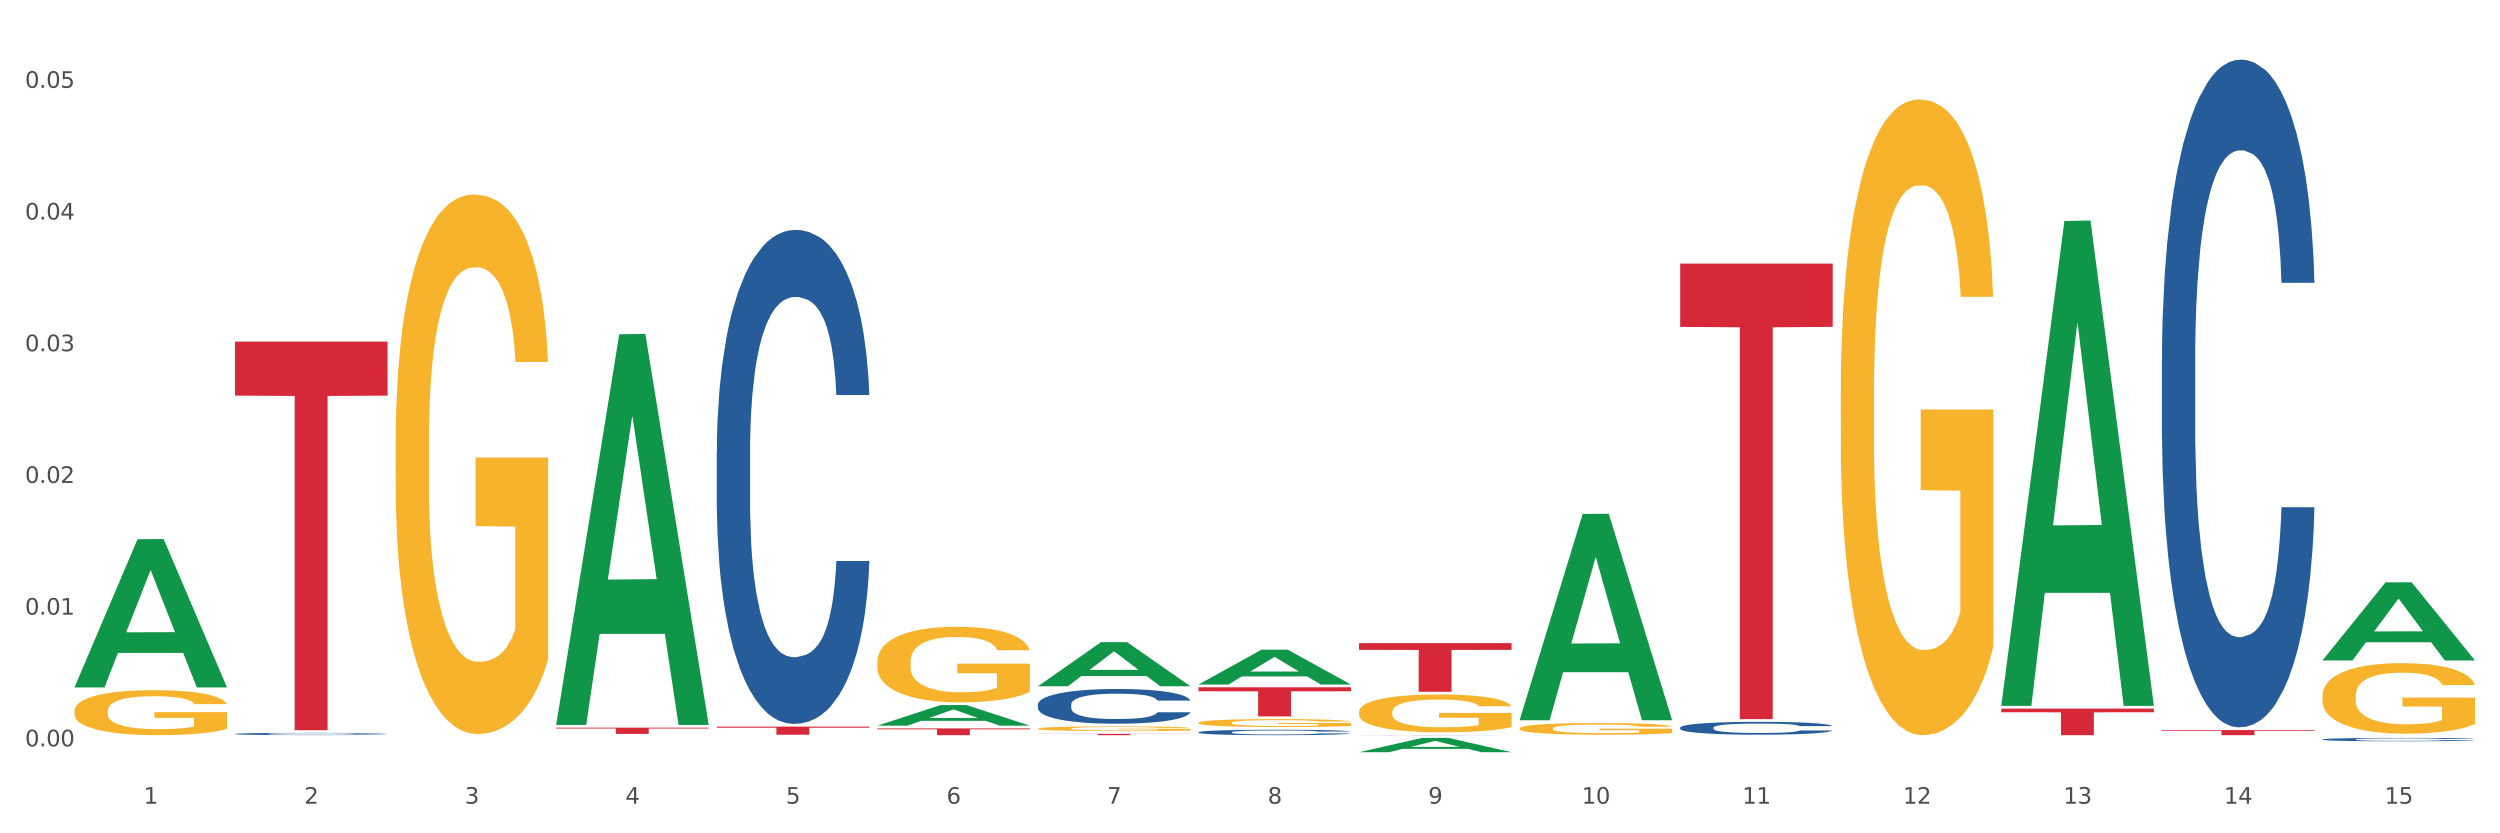
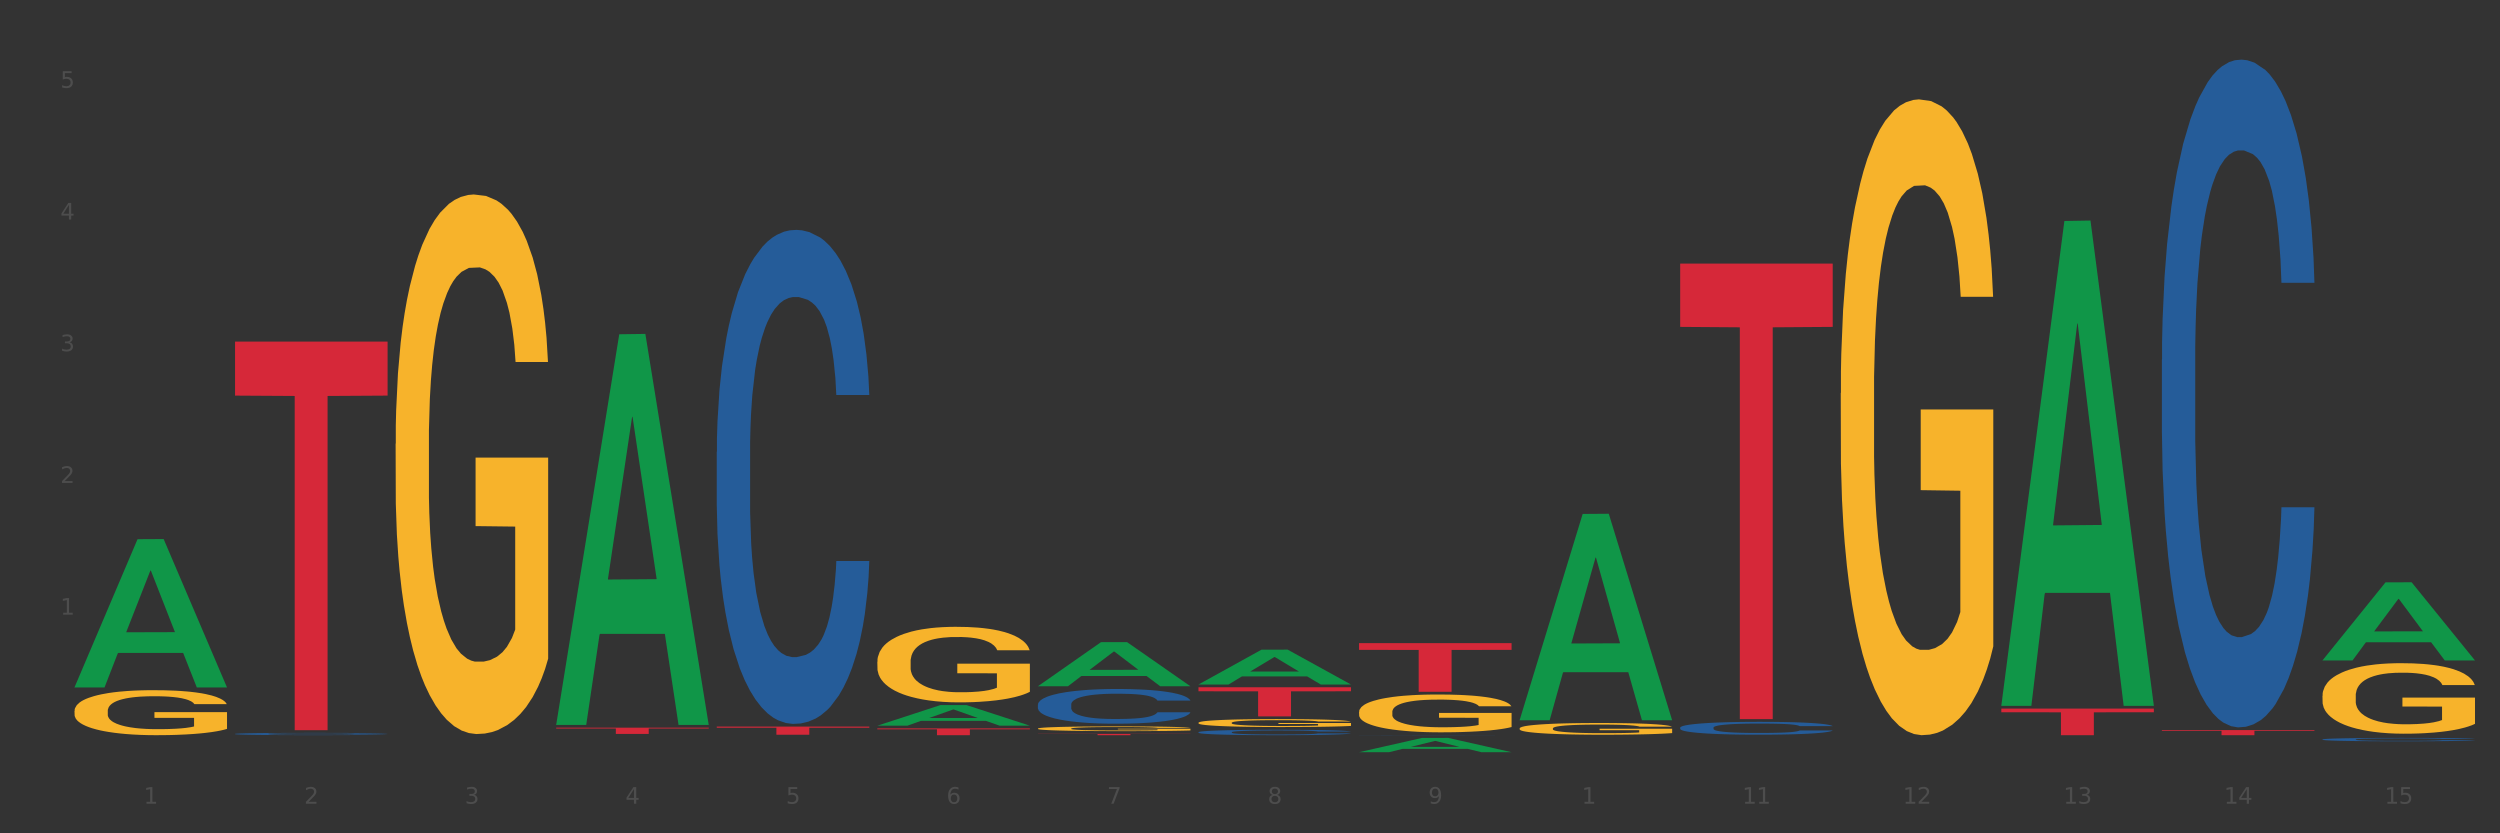
<svg xmlns="http://www.w3.org/2000/svg" xmlns:xlink="http://www.w3.org/1999/xlink" width="1080pt" height="360pt" viewBox="0 0 1080 360" version="1.1">
  <rect x="0" y="0" width="1080" height="360" fill="#333333" stroke="none" />
  <defs>
    <style type="text/css">*{stroke-linejoin: round; stroke-linecap: butt}</style>
  </defs>
  <g id="figure_1">
    <g id="patch_1">
-       <path d="M 0 360  L 1080 360  L 1080 0  L 0 0  z " style="fill: #ffffff; stroke: #ffffff; stroke-linejoin: miter" />
-     </g>
+       </g>
    <g id="axes_1">
      <g id="matplotlib.axis_1">
        <g id="xtick_1">
          <g id="text_1">
            <g style="fill: #4d4d4d" transform="translate(62.07 347.204) scale(0.096 -0.096)">
              <defs>
                <path id="DejaVuSans-31" d="M 794 531  L 1825 531  L 1825 4091  L 703 3866  L 703 4441  L 1819 4666  L 2450 4666  L 2450 531  L 3481 531  L 3481 0  L 794 0  L 794 531  z " transform="scale(0.016)" />
              </defs>
              <use xlink:href="#DejaVuSans-31" />
            </g>
          </g>
        </g>
        <g id="xtick_2">
          <g id="text_2">
            <g style="fill: #4d4d4d" transform="translate(131.436 347.204) scale(0.096 -0.096)">
              <defs>
                <path id="DejaVuSans-32" d="M 1228 531  L 3431 531  L 3431 0  L 469 0  L 469 531  Q 828 903 1448 1529  Q 2069 2156 2228 2338  Q 2531 2678 2651 2914  Q 2772 3150 2772 3378  Q 2772 3750 2511 3984  Q 2250 4219 1831 4219  Q 1534 4219 1204 4116  Q 875 4013 500 3803  L 500 4441  Q 881 4594 1212 4672  Q 1544 4750 1819 4750  Q 2544 4750 2975 4387  Q 3406 4025 3406 3419  Q 3406 3131 3298 2873  Q 3191 2616 2906 2266  Q 2828 2175 2409 1742  Q 1991 1309 1228 531  z " transform="scale(0.016)" />
              </defs>
              <use xlink:href="#DejaVuSans-32" />
            </g>
          </g>
        </g>
        <g id="xtick_3">
          <g id="text_3">
            <g style="fill: #4d4d4d" transform="translate(200.802 347.204) scale(0.096 -0.096)">
              <defs>
                <path id="DejaVuSans-33" d="M 2597 2516  Q 3050 2419 3304 2112  Q 3559 1806 3559 1356  Q 3559 666 3084 287  Q 2609 -91 1734 -91  Q 1441 -91 1130 -33  Q 819 25 488 141  L 488 750  Q 750 597 1062 519  Q 1375 441 1716 441  Q 2309 441 2620 675  Q 2931 909 2931 1356  Q 2931 1769 2642 2001  Q 2353 2234 1838 2234  L 1294 2234  L 1294 2753  L 1863 2753  Q 2328 2753 2575 2939  Q 2822 3125 2822 3475  Q 2822 3834 2567 4026  Q 2313 4219 1838 4219  Q 1578 4219 1281 4162  Q 984 4106 628 3988  L 628 4550  Q 988 4650 1302 4700  Q 1616 4750 1894 4750  Q 2613 4750 3031 4423  Q 3450 4097 3450 3541  Q 3450 3153 3228 2886  Q 3006 2619 2597 2516  z " transform="scale(0.016)" />
              </defs>
              <use xlink:href="#DejaVuSans-33" />
            </g>
          </g>
        </g>
        <g id="xtick_4">
          <g id="text_4">
            <g style="fill: #4d4d4d" transform="translate(270.169 347.204) scale(0.096 -0.096)">
              <defs>
                <path id="DejaVuSans-34" d="M 2419 4116  L 825 1625  L 2419 1625  L 2419 4116  z M 2253 4666  L 3047 4666  L 3047 1625  L 3713 1625  L 3713 1100  L 3047 1100  L 3047 0  L 2419 0  L 2419 1100  L 313 1100  L 313 1709  L 2253 4666  z " transform="scale(0.016)" />
              </defs>
              <use xlink:href="#DejaVuSans-34" />
            </g>
          </g>
        </g>
        <g id="xtick_5">
          <g id="text_5">
            <g style="fill: #4d4d4d" transform="translate(339.535 347.204) scale(0.096 -0.096)">
              <defs>
                <path id="DejaVuSans-35" d="M 691 4666  L 3169 4666  L 3169 4134  L 1269 4134  L 1269 2991  Q 1406 3038 1543 3061  Q 1681 3084 1819 3084  Q 2600 3084 3056 2656  Q 3513 2228 3513 1497  Q 3513 744 3044 326  Q 2575 -91 1722 -91  Q 1428 -91 1123 -41  Q 819 9 494 109  L 494 744  Q 775 591 1075 516  Q 1375 441 1709 441  Q 2250 441 2565 725  Q 2881 1009 2881 1497  Q 2881 1984 2565 2268  Q 2250 2553 1709 2553  Q 1456 2553 1204 2497  Q 953 2441 691 2322  L 691 4666  z " transform="scale(0.016)" />
              </defs>
              <use xlink:href="#DejaVuSans-35" />
            </g>
          </g>
        </g>
        <g id="xtick_6">
          <g id="text_6">
            <g style="fill: #4d4d4d" transform="translate(408.901 347.204) scale(0.096 -0.096)">
              <defs>
                <path id="DejaVuSans-36" d="M 2113 2584  Q 1688 2584 1439 2293  Q 1191 2003 1191 1497  Q 1191 994 1439 701  Q 1688 409 2113 409  Q 2538 409 2786 701  Q 3034 994 3034 1497  Q 3034 2003 2786 2293  Q 2538 2584 2113 2584  z M 3366 4563  L 3366 3988  Q 3128 4100 2886 4159  Q 2644 4219 2406 4219  Q 1781 4219 1451 3797  Q 1122 3375 1075 2522  Q 1259 2794 1537 2939  Q 1816 3084 2150 3084  Q 2853 3084 3261 2657  Q 3669 2231 3669 1497  Q 3669 778 3244 343  Q 2819 -91 2113 -91  Q 1303 -91 875 529  Q 447 1150 447 2328  Q 447 3434 972 4092  Q 1497 4750 2381 4750  Q 2619 4750 2861 4703  Q 3103 4656 3366 4563  z " transform="scale(0.016)" />
              </defs>
              <use xlink:href="#DejaVuSans-36" />
            </g>
          </g>
        </g>
        <g id="xtick_7">
          <g id="text_7">
            <g style="fill: #4d4d4d" transform="translate(478.267 347.204) scale(0.096 -0.096)">
              <defs>
                <path id="DejaVuSans-37" d="M 525 4666  L 3525 4666  L 3525 4397  L 1831 0  L 1172 0  L 2766 4134  L 525 4134  L 525 4666  z " transform="scale(0.016)" />
              </defs>
              <use xlink:href="#DejaVuSans-37" />
            </g>
          </g>
        </g>
        <g id="xtick_8">
          <g id="text_8">
            <g style="fill: #4d4d4d" transform="translate(547.634 347.204) scale(0.096 -0.096)">
              <defs>
                <path id="DejaVuSans-38" d="M 2034 2216  Q 1584 2216 1326 1975  Q 1069 1734 1069 1313  Q 1069 891 1326 650  Q 1584 409 2034 409  Q 2484 409 2743 651  Q 3003 894 3003 1313  Q 3003 1734 2745 1975  Q 2488 2216 2034 2216  z M 1403 2484  Q 997 2584 770 2862  Q 544 3141 544 3541  Q 544 4100 942 4425  Q 1341 4750 2034 4750  Q 2731 4750 3128 4425  Q 3525 4100 3525 3541  Q 3525 3141 3298 2862  Q 3072 2584 2669 2484  Q 3125 2378 3379 2068  Q 3634 1759 3634 1313  Q 3634 634 3220 271  Q 2806 -91 2034 -91  Q 1263 -91 848 271  Q 434 634 434 1313  Q 434 1759 690 2068  Q 947 2378 1403 2484  z M 1172 3481  Q 1172 3119 1398 2916  Q 1625 2713 2034 2713  Q 2441 2713 2670 2916  Q 2900 3119 2900 3481  Q 2900 3844 2670 4047  Q 2441 4250 2034 4250  Q 1625 4250 1398 4047  Q 1172 3844 1172 3481  z " transform="scale(0.016)" />
              </defs>
              <use xlink:href="#DejaVuSans-38" />
            </g>
          </g>
        </g>
        <g id="xtick_9">
          <g id="text_9">
            <g style="fill: #4d4d4d" transform="translate(617 347.204) scale(0.096 -0.096)">
              <defs>
                <path id="DejaVuSans-39" d="M 703 97  L 703 672  Q 941 559 1184 500  Q 1428 441 1663 441  Q 2288 441 2617 861  Q 2947 1281 2994 2138  Q 2813 1869 2534 1725  Q 2256 1581 1919 1581  Q 1219 1581 811 2004  Q 403 2428 403 3163  Q 403 3881 828 4315  Q 1253 4750 1959 4750  Q 2769 4750 3195 4129  Q 3622 3509 3622 2328  Q 3622 1225 3098 567  Q 2575 -91 1691 -91  Q 1453 -91 1209 -44  Q 966 3 703 97  z M 1959 2075  Q 2384 2075 2632 2365  Q 2881 2656 2881 3163  Q 2881 3666 2632 3958  Q 2384 4250 1959 4250  Q 1534 4250 1286 3958  Q 1038 3666 1038 3163  Q 1038 2656 1286 2365  Q 1534 2075 1959 2075  z " transform="scale(0.016)" />
              </defs>
              <use xlink:href="#DejaVuSans-39" />
            </g>
          </g>
        </g>
        <g id="xtick_10">
          <g id="text_10">
            <g style="fill: #4d4d4d" transform="translate(683.312 347.204) scale(0.096 -0.096)">
              <defs>
-                 <path id="DejaVuSans-30" d="M 2034 4250  Q 1547 4250 1301 3770  Q 1056 3291 1056 2328  Q 1056 1369 1301 889  Q 1547 409 2034 409  Q 2525 409 2770 889  Q 3016 1369 3016 2328  Q 3016 3291 2770 3770  Q 2525 4250 2034 4250  z M 2034 4750  Q 2819 4750 3233 4129  Q 3647 3509 3647 2328  Q 3647 1150 3233 529  Q 2819 -91 2034 -91  Q 1250 -91 836 529  Q 422 1150 422 2328  Q 422 3509 836 4129  Q 1250 4750 2034 4750  z " transform="scale(0.016)" />
-               </defs>
+                 </defs>
              <use xlink:href="#DejaVuSans-31" />
              <use xlink:href="#DejaVuSans-30" transform="translate(63.623 0)" />
            </g>
          </g>
        </g>
        <g id="xtick_11">
          <g id="text_11">
            <g style="fill: #4d4d4d" transform="translate(752.678 347.204) scale(0.096 -0.096)">
              <use xlink:href="#DejaVuSans-31" />
              <use xlink:href="#DejaVuSans-31" transform="translate(63.623 0)" />
            </g>
          </g>
        </g>
        <g id="xtick_12">
          <g id="text_12">
            <g style="fill: #4d4d4d" transform="translate(822.044 347.204) scale(0.096 -0.096)">
              <use xlink:href="#DejaVuSans-31" />
              <use xlink:href="#DejaVuSans-32" transform="translate(63.623 0)" />
            </g>
          </g>
        </g>
        <g id="xtick_13">
          <g id="text_13">
            <g style="fill: #4d4d4d" transform="translate(891.411 347.204) scale(0.096 -0.096)">
              <use xlink:href="#DejaVuSans-31" />
              <use xlink:href="#DejaVuSans-33" transform="translate(63.623 0)" />
            </g>
          </g>
        </g>
        <g id="xtick_14">
          <g id="text_14">
            <g style="fill: #4d4d4d" transform="translate(960.777 347.204) scale(0.096 -0.096)">
              <use xlink:href="#DejaVuSans-31" />
              <use xlink:href="#DejaVuSans-34" transform="translate(63.623 0)" />
            </g>
          </g>
        </g>
        <g id="xtick_15">
          <g id="text_15">
            <g style="fill: #4d4d4d" transform="translate(1030.143 347.204) scale(0.096 -0.096)">
              <use xlink:href="#DejaVuSans-31" />
              <use xlink:href="#DejaVuSans-35" transform="translate(63.623 0)" />
            </g>
          </g>
        </g>
        <g id="xtick_16" />
        <g id="xtick_17" />
        <g id="xtick_18" />
        <g id="xtick_19" />
        <g id="xtick_20" />
        <g id="xtick_21" />
        <g id="xtick_22" />
        <g id="xtick_23" />
        <g id="xtick_24" />
        <g id="xtick_25" />
        <g id="xtick_26" />
        <g id="xtick_27" />
        <g id="xtick_28" />
        <g id="xtick_29" />
      </g>
      <g id="matplotlib.axis_2">
        <g id="ytick_1">
          <g id="text_16">
            <g style="fill: #4d4d4d" transform="translate(10.8 322.419) scale(0.096 -0.096)">
              <defs>
-                 <path id="DejaVuSans-2e" d="M 684 794  L 1344 794  L 1344 0  L 684 0  L 684 794  z " transform="scale(0.016)" />
-               </defs>
+                 </defs>
              <use xlink:href="#DejaVuSans-30" />
              <use xlink:href="#DejaVuSans-2e" transform="translate(63.623 0)" />
              <use xlink:href="#DejaVuSans-30" transform="translate(95.41 0)" />
              <use xlink:href="#DejaVuSans-30" transform="translate(159.033 0)" />
            </g>
          </g>
        </g>
        <g id="ytick_2">
          <g id="text_17">
            <g style="fill: #4d4d4d" transform="translate(10.8 265.523) scale(0.096 -0.096)">
              <use xlink:href="#DejaVuSans-30" />
              <use xlink:href="#DejaVuSans-2e" transform="translate(63.623 0)" />
              <use xlink:href="#DejaVuSans-30" transform="translate(95.41 0)" />
              <use xlink:href="#DejaVuSans-31" transform="translate(159.033 0)" />
            </g>
          </g>
        </g>
        <g id="ytick_3">
          <g id="text_18">
            <g style="fill: #4d4d4d" transform="translate(10.8 208.627) scale(0.096 -0.096)">
              <use xlink:href="#DejaVuSans-30" />
              <use xlink:href="#DejaVuSans-2e" transform="translate(63.623 0)" />
              <use xlink:href="#DejaVuSans-30" transform="translate(95.41 0)" />
              <use xlink:href="#DejaVuSans-32" transform="translate(159.033 0)" />
            </g>
          </g>
        </g>
        <g id="ytick_4">
          <g id="text_19">
            <g style="fill: #4d4d4d" transform="translate(10.8 151.731) scale(0.096 -0.096)">
              <use xlink:href="#DejaVuSans-30" />
              <use xlink:href="#DejaVuSans-2e" transform="translate(63.623 0)" />
              <use xlink:href="#DejaVuSans-30" transform="translate(95.41 0)" />
              <use xlink:href="#DejaVuSans-33" transform="translate(159.033 0)" />
            </g>
          </g>
        </g>
        <g id="ytick_5">
          <g id="text_20">
            <g style="fill: #4d4d4d" transform="translate(10.8 94.835) scale(0.096 -0.096)">
              <use xlink:href="#DejaVuSans-30" />
              <use xlink:href="#DejaVuSans-2e" transform="translate(63.623 0)" />
              <use xlink:href="#DejaVuSans-30" transform="translate(95.41 0)" />
              <use xlink:href="#DejaVuSans-34" transform="translate(159.033 0)" />
            </g>
          </g>
        </g>
        <g id="ytick_6">
          <g id="text_21">
            <g style="fill: #4d4d4d" transform="translate(10.8 37.939) scale(0.096 -0.096)">
              <use xlink:href="#DejaVuSans-30" />
              <use xlink:href="#DejaVuSans-2e" transform="translate(63.623 0)" />
              <use xlink:href="#DejaVuSans-30" transform="translate(95.41 0)" />
              <use xlink:href="#DejaVuSans-35" transform="translate(159.033 0)" />
            </g>
          </g>
        </g>
        <g id="ytick_7" />
        <g id="ytick_8" />
        <g id="ytick_9" />
        <g id="ytick_10" />
        <g id="ytick_11" />
      </g>
      <g id="PolyCollection_1">
        <path d="M 32.175 296.867  L 32.243 296.806  L 59.417 232.932  L 70.695 232.872  L 98.073 296.987  L 85.029 296.987  L 79.119 282.057  L 51.061 282.057  L 50.857 282.298  L 45.151 296.987  L 32.175 296.987  L 32.175 296.867  L 54.594 273.147  L 75.586 273.087  L 65.192 246.538  L 65.056 246.417  L 64.92 246.598  L 54.526 273.087  L 54.594 273.147  L 32.175 296.867  z " clip-path="url(#pf90123cea6)" style="fill: #109648" />
        <path d="M 448.372 304.38  L 448.45 304.367  L 448.45 303.983  L 448.684 303.463  L 449.541 302.505  L 450.631 301.779  L 452.501 300.93  L 453.513 300.575  L 454.837 300.178  L 457.564 299.534  L 460.679 298.987  L 462.861 298.685  L 464.496 298.494  L 468.157 298.151  L 470.26 298.001  L 472.441 297.878  L 474.311 297.796  L 477.427 297.7  L 479.919 297.659  L 482.801 297.645  L 485.216 297.659  L 488.41 297.713  L 493.083 297.878  L 494.875 297.974  L 497.289 298.138  L 499.782 298.357  L 501.807 298.576  L 504.144 298.891  L 506.559 299.301  L 508.896 299.822  L 510.531 300.301  L 511.856 300.807  L 513.024 301.423  L 513.881 302.094  L 514.27 302.655  L 500.016 302.655  L 499.626 302.149  L 498.847 301.601  L 498.068 301.232  L 497.212 300.93  L 495.887 300.588  L 494.719 300.369  L 492.772 300.109  L 490.98 299.945  L 489.5 299.849  L 487.709 299.767  L 483.892 299.685  L 481.165 299.685  L 479.452 299.712  L 477.349 299.781  L 475.557 299.876  L 473.454 300.041  L 471.818 300.219  L 470.183 300.451  L 469.248 300.616  L 467.846 300.917  L 466.911 301.163  L 465.665 301.588  L 464.964 301.889  L 463.717 302.669  L 463.172 303.244  L 462.938 303.641  L 462.783 304.079  L 462.783 306.215  L 463.25 307.173  L 463.639 307.584  L 464.263 308.049  L 465.431 308.651  L 467.145 309.24  L 468.936 309.664  L 470.416 309.925  L 471.818 310.116  L 473.22 310.267  L 474.934 310.404  L 476.336 310.486  L 478.439 310.568  L 480.932 310.609  L 482.879 310.609  L 486.852 310.541  L 488.643 310.472  L 490.357 310.376  L 492.226 310.226  L 493.706 310.061  L 494.563 309.938  L 495.965 309.678  L 497.056 309.404  L 497.99 309.089  L 498.614 308.816  L 499.315 308.405  L 499.86 307.94  L 500.016 307.693  L 514.27 307.693  L 513.959 308.186  L 513.413 308.665  L 512.323 309.309  L 511.466 309.678  L 510.142 310.13  L 508.74 310.513  L 506.792 310.938  L 505.001 311.252  L 503.131 311.526  L 501.106 311.773  L 497.445 312.115  L 496.121 312.211  L 493.317 312.375  L 491.136 312.471  L 487.942 312.567  L 484.671 312.621  L 481.243 312.635  L 478.206 312.608  L 474.856 312.526  L 472.753 312.443  L 470.416 312.32  L 467.69 312.129  L 465.119 311.896  L 462.705 311.622  L 460.446 311.307  L 458.343 310.951  L 455.616 310.363  L 453.591 309.788  L 452.111 309.254  L 451.099 308.802  L 450.086 308.227  L 449.541 307.83  L 448.684 306.872  L 448.372 305.982  L 448.372 304.38  z " clip-path="url(#pf90123cea6)" style="fill: #255c99" />
        <path d="M 517.739 316.307  L 517.816 316.305  L 517.816 316.245  L 518.05 316.164  L 518.907 316.014  L 519.997 315.9  L 521.867 315.767  L 522.88 315.712  L 524.204 315.65  L 526.93 315.549  L 530.046 315.463  L 532.227 315.416  L 533.863 315.386  L 537.523 315.332  L 539.627 315.309  L 541.808 315.29  L 543.677 315.277  L 546.793 315.262  L 549.285 315.255  L 552.167 315.253  L 554.582 315.255  L 557.776 315.264  L 562.449 315.29  L 564.241 315.305  L 566.656 315.33  L 569.148 315.365  L 571.173 315.399  L 573.51 315.448  L 575.925 315.512  L 578.262 315.594  L 579.898 315.669  L 581.222 315.748  L 582.39 315.845  L 583.247 315.95  L 583.636 316.037  L 569.382 316.037  L 568.992 315.958  L 568.214 315.872  L 567.435 315.815  L 566.578 315.767  L 565.254 315.714  L 564.085 315.68  L 562.138 315.639  L 560.346 315.613  L 558.866 315.598  L 557.075 315.585  L 553.258 315.572  L 550.532 315.572  L 548.818 315.577  L 546.715 315.587  L 544.923 315.602  L 542.82 315.628  L 541.184 315.656  L 539.549 315.692  L 538.614 315.718  L 537.212 315.765  L 536.277 315.804  L 535.031 315.87  L 534.33 315.917  L 533.084 316.04  L 532.538 316.13  L 532.305 316.192  L 532.149 316.26  L 532.149 316.594  L 532.616 316.744  L 533.006 316.809  L 533.629 316.882  L 534.797 316.976  L 536.511 317.068  L 538.302 317.134  L 539.782 317.175  L 541.184 317.205  L 542.587 317.229  L 544.3 317.25  L 545.702 317.263  L 547.805 317.276  L 550.298 317.282  L 552.245 317.282  L 556.218 317.272  L 558.009 317.261  L 559.723 317.246  L 561.593 317.222  L 563.073 317.197  L 563.929 317.177  L 565.331 317.137  L 566.422 317.094  L 567.357 317.044  L 567.98 317.002  L 568.681 316.937  L 569.226 316.864  L 569.382 316.826  L 583.636 316.826  L 583.325 316.903  L 582.78 316.978  L 581.689 317.079  L 580.832 317.137  L 579.508 317.207  L 578.106 317.267  L 576.159 317.334  L 574.367 317.383  L 572.498 317.426  L 570.472 317.464  L 566.811 317.518  L 565.487 317.533  L 562.683 317.559  L 560.502 317.574  L 557.308 317.589  L 554.037 317.597  L 550.61 317.599  L 547.572 317.595  L 544.222 317.582  L 542.119 317.569  L 539.782 317.55  L 537.056 317.52  L 534.486 317.484  L 532.071 317.441  L 529.812 317.392  L 527.709 317.336  L 524.983 317.244  L 522.957 317.154  L 521.477 317.07  L 520.465 316.999  L 519.452 316.909  L 518.907 316.847  L 518.05 316.697  L 517.739 316.558  L 517.739 316.307  z " clip-path="url(#pf90123cea6)" style="fill: #255c99" />
        <path d="M 587.105 317.563  L 587.183 317.563  L 587.183 317.561  L 587.416 317.559  L 588.273 317.555  L 589.364 317.551  L 591.233 317.548  L 592.246 317.546  L 593.57 317.544  L 596.296 317.542  L 599.412 317.539  L 601.593 317.538  L 603.229 317.537  L 606.89 317.535  L 608.993 317.535  L 611.174 317.534  L 613.043 317.534  L 616.159 317.533  L 618.652 317.533  L 621.534 317.533  L 623.948 317.533  L 627.142 317.533  L 631.816 317.534  L 633.607 317.535  L 636.022 317.535  L 638.514 317.536  L 640.54 317.537  L 642.877 317.539  L 645.291 317.541  L 647.628 317.543  L 649.264 317.545  L 650.588 317.547  L 651.756 317.55  L 652.613 317.553  L 653.003 317.555  L 638.748 317.555  L 638.359 317.553  L 637.58 317.551  L 636.801 317.549  L 635.944 317.548  L 634.62 317.546  L 633.451 317.545  L 631.504 317.544  L 629.713 317.543  L 628.233 317.543  L 626.441 317.543  L 622.624 317.542  L 619.898 317.542  L 618.184 317.542  L 616.081 317.543  L 614.29 317.543  L 612.186 317.544  L 610.551 317.545  L 608.915 317.546  L 607.98 317.546  L 606.578 317.548  L 605.643 317.549  L 604.397 317.551  L 603.696 317.552  L 602.45 317.555  L 601.905 317.558  L 601.671 317.56  L 601.515 317.562  L 601.515 317.571  L 601.982 317.575  L 602.372 317.577  L 602.995 317.579  L 604.163 317.582  L 605.877 317.584  L 607.669 317.586  L 609.149 317.588  L 610.551 317.588  L 611.953 317.589  L 613.666 317.59  L 615.069 317.59  L 617.172 317.59  L 619.664 317.591  L 621.612 317.591  L 625.584 317.59  L 627.376 317.59  L 629.089 317.59  L 630.959 317.589  L 632.439 317.588  L 633.296 317.588  L 634.698 317.586  L 635.788 317.585  L 636.723 317.584  L 637.346 317.583  L 638.047 317.581  L 638.592 317.579  L 638.748 317.578  L 653.003 317.578  L 652.691 317.58  L 652.146 317.582  L 651.055 317.585  L 650.199 317.586  L 648.874 317.588  L 647.472 317.59  L 645.525 317.592  L 643.733 317.593  L 641.864 317.595  L 639.839 317.596  L 636.178 317.597  L 634.853 317.598  L 632.049 317.598  L 629.868 317.599  L 626.675 317.599  L 623.403 317.599  L 619.976 317.599  L 616.938 317.599  L 613.589 317.599  L 611.485 317.599  L 609.149 317.598  L 606.422 317.597  L 603.852 317.596  L 601.437 317.595  L 599.178 317.594  L 597.075 317.592  L 594.349 317.589  L 592.324 317.587  L 590.844 317.585  L 589.831 317.583  L 588.818 317.58  L 588.273 317.578  L 587.416 317.574  L 587.105 317.57  L 587.105 317.563  z " clip-path="url(#pf90123cea6)" style="fill: #255c99" />
        <path d="M 725.837 314.327  L 725.915 314.322  L 725.915 314.18  L 726.149 313.987  L 727.006 313.631  L 728.096 313.362  L 729.966 313.048  L 730.978 312.916  L 732.302 312.768  L 735.029 312.53  L 738.144 312.327  L 740.325 312.215  L 741.961 312.144  L 745.622 312.017  L 747.725 311.961  L 749.906 311.915  L 751.776 311.885  L 754.891 311.849  L 757.384 311.834  L 760.266 311.829  L 762.681 311.834  L 765.874 311.854  L 770.548 311.915  L 772.34 311.951  L 774.754 312.012  L 777.247 312.093  L 779.272 312.174  L 781.609 312.291  L 784.024 312.443  L 786.36 312.636  L 787.996 312.814  L 789.32 313.002  L 790.489 313.23  L 791.346 313.479  L 791.735 313.687  L 777.481 313.687  L 777.091 313.499  L 776.312 313.296  L 775.533 313.159  L 774.676 313.048  L 773.352 312.921  L 772.184 312.839  L 770.237 312.743  L 768.445 312.682  L 766.965 312.646  L 765.173 312.616  L 761.357 312.585  L 758.63 312.585  L 756.917 312.596  L 754.814 312.621  L 753.022 312.657  L 750.919 312.717  L 749.283 312.784  L 747.647 312.87  L 746.713 312.931  L 745.311 313.042  L 744.376 313.134  L 743.13 313.291  L 742.429 313.403  L 741.182 313.692  L 740.637 313.906  L 740.403 314.053  L 740.248 314.215  L 740.248 315.007  L 740.715 315.363  L 741.104 315.515  L 741.727 315.688  L 742.896 315.911  L 744.61 316.129  L 746.401 316.287  L 747.881 316.383  L 749.283 316.454  L 750.685 316.51  L 752.399 316.561  L 753.801 316.591  L 755.904 316.622  L 758.397 316.637  L 760.344 316.637  L 764.317 316.612  L 766.108 316.586  L 767.822 316.551  L 769.691 316.495  L 771.171 316.434  L 772.028 316.388  L 773.43 316.292  L 774.521 316.19  L 775.455 316.074  L 776.079 315.972  L 776.78 315.82  L 777.325 315.647  L 777.481 315.556  L 791.735 315.556  L 791.424 315.738  L 790.878 315.916  L 789.788 316.155  L 788.931 316.292  L 787.607 316.459  L 786.205 316.602  L 784.257 316.759  L 782.466 316.876  L 780.596 316.977  L 778.571 317.069  L 774.91 317.196  L 773.586 317.231  L 770.782 317.292  L 768.601 317.328  L 765.407 317.363  L 762.136 317.383  L 758.708 317.389  L 755.67 317.378  L 752.321 317.348  L 750.218 317.317  L 747.881 317.272  L 745.155 317.201  L 742.584 317.114  L 740.17 317.013  L 737.911 316.896  L 735.808 316.764  L 733.081 316.546  L 731.056 316.332  L 729.576 316.134  L 728.563 315.967  L 727.551 315.754  L 727.006 315.606  L 726.149 315.251  L 725.837 314.921  L 725.837 314.327  z " clip-path="url(#pf90123cea6)" style="fill: #255c99" />
        <path d="M 933.936 155.373  L 934.014 155.109  L 934.014 147.733  L 934.247 137.722  L 935.104 119.281  L 936.195 105.319  L 938.064 88.985  L 939.077 82.136  L 940.401 74.496  L 943.127 62.114  L 946.243 51.577  L 948.424 45.781  L 950.06 42.093  L 953.721 35.507  L 955.824 32.609  L 958.005 30.238  L 959.874 28.657  L 962.99 26.813  L 965.483 26.023  L 968.365 25.759  L 970.779 26.023  L 973.973 27.077  L 978.647 30.238  L 980.438 32.082  L 982.853 35.243  L 985.346 39.458  L 987.371 43.674  L 989.708 49.733  L 992.122 57.636  L 994.459 67.647  L 996.095 76.867  L 997.419 86.615  L 998.587 98.469  L 999.444 111.378  L 999.834 122.179  L 985.579 122.179  L 985.19 112.432  L 984.411 101.894  L 983.632 94.781  L 982.775 88.985  L 981.451 82.399  L 980.283 78.184  L 978.335 73.179  L 976.544 70.018  L 975.064 68.174  L 973.272 66.593  L 969.455 65.012  L 966.729 65.012  L 965.015 65.539  L 962.912 66.856  L 961.121 68.7  L 959.018 71.862  L 957.382 75.287  L 955.746 79.765  L 954.811 82.926  L 953.409 88.722  L 952.475 93.464  L 951.228 101.631  L 950.527 107.426  L 949.281 122.443  L 948.736 133.507  L 948.502 141.147  L 948.346 149.577  L 948.346 190.674  L 948.814 209.115  L 949.203 217.018  L 949.826 225.975  L 950.995 237.567  L 952.708 248.895  L 954.5 257.061  L 955.98 262.067  L 957.382 265.755  L 958.784 268.653  L 960.498 271.287  L 961.9 272.868  L 964.003 274.448  L 966.495 275.239  L 968.443 275.239  L 972.415 273.922  L 974.207 272.604  L 975.92 270.76  L 977.79 267.862  L 979.27 264.701  L 980.127 262.33  L 981.529 257.325  L 982.619 252.056  L 983.554 245.997  L 984.177 240.728  L 984.878 232.825  L 985.423 223.868  L 985.579 219.126  L 999.834 219.126  L 999.522 228.61  L 998.977 237.83  L 997.886 250.212  L 997.03 257.325  L 995.705 266.018  L 994.303 273.395  L 992.356 281.561  L 990.564 287.621  L 988.695 292.889  L 986.67 297.631  L 983.009 304.217  L 981.685 306.061  L 978.88 309.223  L 976.699 311.067  L 973.506 312.911  L 970.234 313.965  L 966.807 314.228  L 963.769 313.701  L 960.42 312.121  L 958.317 310.54  L 955.98 308.169  L 953.253 304.481  L 950.683 300.002  L 948.268 294.733  L 946.009 288.674  L 943.906 281.825  L 941.18 270.497  L 939.155 259.432  L 937.675 249.158  L 936.662 240.464  L 935.65 229.4  L 935.104 221.76  L 934.247 203.319  L 933.936 186.195  L 933.936 155.373  z " clip-path="url(#pf90123cea6)" style="fill: #255c99" />
        <path d="M 1003.302 319.427  L 1003.38 319.426  L 1003.38 319.388  L 1003.614 319.338  L 1004.47 319.245  L 1005.561 319.174  L 1007.43 319.091  L 1008.443 319.057  L 1009.767 319.018  L 1012.494 318.955  L 1015.609 318.902  L 1017.79 318.873  L 1019.426 318.854  L 1023.087 318.821  L 1025.19 318.806  L 1027.371 318.794  L 1029.241 318.786  L 1032.356 318.777  L 1034.849 318.773  L 1037.731 318.772  L 1040.146 318.773  L 1043.339 318.778  L 1048.013 318.794  L 1049.805 318.804  L 1052.219 318.82  L 1054.712 318.841  L 1056.737 318.862  L 1059.074 318.893  L 1061.489 318.933  L 1063.825 318.983  L 1065.461 319.03  L 1066.785 319.079  L 1067.954 319.139  L 1068.811 319.205  L 1069.2 319.259  L 1054.945 319.259  L 1054.556 319.21  L 1053.777 319.157  L 1052.998 319.121  L 1052.141 319.091  L 1050.817 319.058  L 1049.649 319.037  L 1047.701 319.011  L 1045.91 318.995  L 1044.43 318.986  L 1042.638 318.978  L 1038.822 318.97  L 1036.095 318.97  L 1034.382 318.973  L 1032.278 318.979  L 1030.487 318.989  L 1028.384 319.005  L 1026.748 319.022  L 1025.112 319.045  L 1024.178 319.061  L 1022.775 319.09  L 1021.841 319.114  L 1020.594 319.155  L 1019.893 319.185  L 1018.647 319.261  L 1018.102 319.317  L 1017.868 319.355  L 1017.712 319.398  L 1017.712 319.606  L 1018.18 319.699  L 1018.569 319.739  L 1019.192 319.784  L 1020.361 319.843  L 1022.074 319.9  L 1023.866 319.941  L 1025.346 319.967  L 1026.748 319.985  L 1028.15 320  L 1029.864 320.013  L 1031.266 320.021  L 1033.369 320.029  L 1035.862 320.033  L 1037.809 320.033  L 1041.781 320.027  L 1043.573 320.02  L 1045.287 320.011  L 1047.156 319.996  L 1048.636 319.98  L 1049.493 319.968  L 1050.895 319.943  L 1051.986 319.916  L 1052.92 319.885  L 1053.543 319.859  L 1054.244 319.819  L 1054.79 319.774  L 1054.945 319.75  L 1069.2 319.75  L 1068.888 319.798  L 1068.343 319.844  L 1067.253 319.907  L 1066.396 319.943  L 1065.072 319.987  L 1063.67 320.024  L 1061.722 320.065  L 1059.931 320.096  L 1058.061 320.123  L 1056.036 320.147  L 1052.375 320.18  L 1051.051 320.189  L 1048.247 320.205  L 1046.066 320.215  L 1042.872 320.224  L 1039.6 320.229  L 1036.173 320.231  L 1033.135 320.228  L 1029.786 320.22  L 1027.683 320.212  L 1025.346 320.2  L 1022.62 320.181  L 1020.049 320.159  L 1017.634 320.132  L 1015.376 320.101  L 1013.272 320.067  L 1010.546 320.009  L 1008.521 319.953  L 1007.041 319.901  L 1006.028 319.857  L 1005.016 319.802  L 1004.47 319.763  L 1003.614 319.67  L 1003.302 319.583  L 1003.302 319.427  z " clip-path="url(#pf90123cea6)" style="fill: #255c99" />
        <path d="M 170.907 191.724  L 170.985 191.512  L 170.985 183.848  L 171.141 177.249  L 171.919 161.284  L 173.086 148.086  L 173.942 141.061  L 174.798 135.313  L 175.809 129.566  L 177.054 123.605  L 179.31 114.877  L 180.71 110.407  L 182.422 105.724  L 185.534 98.912  L 187.79 95.08  L 190.124 91.887  L 193.937 88.055  L 196.426 86.352  L 199.072 85.075  L 202.261 84.224  L 204.673 84.011  L 209.964 84.649  L 214.476 86.565  L 216.655 88.055  L 219.456 90.61  L 220.934 92.313  L 223.346 95.719  L 225.835 100.189  L 227.547 104.021  L 230.114 111.259  L 232.059 118.496  L 233.849 127.437  L 234.783 133.61  L 235.483 139.358  L 236.105 145.957  L 236.728 156.388  L 222.723 156.388  L 222.179 148.937  L 221.323 141.912  L 220.078 135.1  L 218.989 130.843  L 217.122 125.521  L 215.41 122.115  L 213.62 119.561  L 211.442 117.432  L 209.73 116.367  L 207.319 115.516  L 202.573 115.729  L 199.383 117.432  L 197.204 119.561  L 195.804 121.476  L 194.559 123.605  L 193.159 126.585  L 191.525 131.056  L 190.358 135.1  L 189.191 140.209  L 188.257 145.318  L 187.401 151.279  L 186.701 157.665  L 186.157 164.264  L 185.69 172.353  L 185.301 185.764  L 185.301 214.928  L 185.456 221.527  L 185.845 230.254  L 186.312 236.853  L 187.09 244.73  L 187.79 250.052  L 189.113 257.715  L 190.591 264.101  L 191.758 268.146  L 192.925 271.552  L 194.948 276.235  L 197.204 280.067  L 199.149 282.408  L 201.795 284.537  L 203.584 285.388  L 205.14 285.814  L 208.952 285.814  L 211.675 285.176  L 214.71 283.685  L 217.044 281.77  L 218.989 279.428  L 221.167 275.596  L 222.568 271.977  L 222.568 227.487  L 205.451 227.274  L 205.451 197.685  L 236.805 197.685  L 236.805 284.537  L 235.483 289.007  L 234.004 293.052  L 232.448 296.671  L 230.114 301.141  L 227.314 305.398  L 224.824 308.379  L 222.179 310.933  L 219.067 313.275  L 215.021 315.403  L 212.531 316.255  L 209.419 316.894  L 205.763 317.106  L 202.573 316.681  L 199.461 315.616  L 196.193 313.7  L 193.003 310.933  L 190.591 308.166  L 188.179 304.76  L 185.612 300.289  L 183.589 296.032  L 182.033 292.2  L 180.321 287.304  L 178.454 280.918  L 177.054 275.171  L 175.809 269.21  L 174.486 261.547  L 173.553 254.948  L 172.619 246.646  L 172.074 240.472  L 171.452 230.893  L 170.985 217.482  L 170.907 191.724  z " clip-path="url(#pf90123cea6)" style="fill: #f7b32b" />
        <path d="M 379.006 285.865  L 379.084 285.835  L 379.084 284.762  L 379.24 283.838  L 380.018 281.602  L 381.185 279.754  L 382.04 278.77  L 382.896 277.966  L 383.908 277.161  L 385.152 276.326  L 387.409 275.104  L 388.809 274.478  L 390.521 273.822  L 393.633 272.868  L 395.889 272.332  L 398.223 271.884  L 402.035 271.348  L 404.525 271.109  L 407.17 270.931  L 410.36 270.811  L 412.772 270.782  L 418.062 270.871  L 422.575 271.139  L 424.753 271.348  L 427.554 271.706  L 429.032 271.944  L 431.444 272.421  L 433.934 273.047  L 435.646 273.584  L 438.213 274.597  L 440.158 275.611  L 441.948 276.863  L 442.881 277.727  L 443.581 278.532  L 444.204 279.456  L 444.826 280.917  L 430.822 280.917  L 430.277 279.873  L 429.422 278.89  L 428.177 277.936  L 427.087 277.34  L 425.22 276.594  L 423.509 276.117  L 421.719 275.76  L 419.541 275.462  L 417.829 275.313  L 415.417 275.193  L 410.671 275.223  L 407.481 275.462  L 405.303 275.76  L 403.903 276.028  L 402.658 276.326  L 401.257 276.743  L 399.624 277.369  L 398.456 277.936  L 397.289 278.651  L 396.356 279.367  L 395.5 280.201  L 394.8 281.096  L 394.255 282.02  L 393.788 283.152  L 393.399 285.03  L 393.399 289.114  L 393.555 290.038  L 393.944 291.261  L 394.411 292.185  L 395.189 293.288  L 395.889 294.033  L 397.212 295.106  L 398.69 296  L 399.857 296.567  L 401.024 297.044  L 403.047 297.699  L 405.303 298.236  L 407.248 298.564  L 409.893 298.862  L 411.683 298.981  L 413.239 299.041  L 417.051 299.041  L 419.774 298.951  L 422.808 298.743  L 425.142 298.474  L 427.087 298.147  L 429.266 297.61  L 430.666 297.103  L 430.666 290.873  L 413.55 290.843  L 413.55 286.7  L 444.904 286.7  L 444.904 298.862  L 443.581 299.488  L 442.103 300.054  L 440.547 300.561  L 438.213 301.187  L 435.412 301.783  L 432.923 302.201  L 430.277 302.558  L 427.165 302.886  L 423.12 303.184  L 420.63 303.304  L 417.518 303.393  L 413.861 303.423  L 410.671 303.363  L 407.559 303.214  L 404.292 302.946  L 401.102 302.558  L 398.69 302.171  L 396.278 301.694  L 393.711 301.068  L 391.688 300.472  L 390.132 299.935  L 388.42 299.249  L 386.553 298.355  L 385.152 297.55  L 383.908 296.716  L 382.585 295.643  L 381.651 294.718  L 380.718 293.556  L 380.173 292.691  L 379.551 291.35  L 379.084 289.472  L 379.006 285.865  z " clip-path="url(#pf90123cea6)" style="fill: #f7b32b" />
        <path d="M 448.372 314.749  L 448.45 314.747  L 448.45 314.68  L 448.606 314.622  L 449.384 314.483  L 450.551 314.367  L 451.407 314.306  L 452.262 314.256  L 453.274 314.205  L 454.519 314.153  L 456.775 314.077  L 458.175 314.038  L 459.887 313.997  L 462.999 313.937  L 465.255 313.904  L 467.589 313.876  L 471.402 313.843  L 473.891 313.828  L 476.536 313.816  L 479.726 313.809  L 482.138 313.807  L 487.429 313.813  L 491.941 313.829  L 494.12 313.843  L 496.92 313.865  L 498.399 313.88  L 500.811 313.91  L 503.3 313.949  L 505.012 313.982  L 507.579 314.045  L 509.524 314.109  L 511.314 314.187  L 512.247 314.241  L 512.948 314.291  L 513.57 314.349  L 514.192 314.44  L 500.188 314.44  L 499.644 314.375  L 498.788 314.313  L 497.543 314.254  L 496.454 314.217  L 494.586 314.17  L 492.875 314.14  L 491.085 314.118  L 488.907 314.099  L 487.195 314.09  L 484.783 314.083  L 480.038 314.084  L 476.848 314.099  L 474.669 314.118  L 473.269 314.135  L 472.024 314.153  L 470.624 314.179  L 468.99 314.218  L 467.823 314.254  L 466.656 314.299  L 465.722 314.343  L 464.866 314.395  L 464.166 314.451  L 463.621 314.509  L 463.155 314.58  L 462.766 314.697  L 462.766 314.952  L 462.921 315.01  L 463.31 315.086  L 463.777 315.144  L 464.555 315.212  L 465.255 315.259  L 466.578 315.326  L 468.056 315.382  L 469.223 315.417  L 470.39 315.447  L 472.413 315.488  L 474.669 315.521  L 476.614 315.542  L 479.26 315.56  L 481.049 315.568  L 482.605 315.572  L 486.417 315.572  L 489.14 315.566  L 492.175 315.553  L 494.509 315.536  L 496.454 315.516  L 498.632 315.482  L 500.033 315.451  L 500.033 315.062  L 482.916 315.06  L 482.916 314.801  L 514.27 314.801  L 514.27 315.56  L 512.948 315.6  L 511.469 315.635  L 509.913 315.667  L 507.579 315.706  L 504.778 315.743  L 502.289 315.769  L 499.644 315.791  L 496.531 315.812  L 492.486 315.83  L 489.996 315.838  L 486.884 315.843  L 483.227 315.845  L 480.038 315.841  L 476.925 315.832  L 473.658 315.815  L 470.468 315.791  L 468.056 315.767  L 465.644 315.737  L 463.077 315.698  L 461.054 315.661  L 459.498 315.627  L 457.786 315.585  L 455.919 315.529  L 454.519 315.479  L 453.274 315.426  L 451.951 315.359  L 451.018 315.302  L 450.084 315.229  L 449.539 315.175  L 448.917 315.091  L 448.45 314.974  L 448.372 314.749  z " clip-path="url(#pf90123cea6)" style="fill: #f7b32b" />
        <path d="M 517.739 312.236  L 517.816 312.233  L 517.816 312.12  L 517.972 312.023  L 518.75 311.788  L 519.917 311.594  L 520.773 311.49  L 521.629 311.406  L 522.64 311.321  L 523.885 311.234  L 526.141 311.105  L 527.542 311.039  L 529.253 310.97  L 532.365 310.87  L 534.621 310.814  L 536.956 310.767  L 540.768 310.71  L 543.257 310.685  L 545.903 310.667  L 549.093 310.654  L 551.504 310.651  L 556.795 310.66  L 561.307 310.688  L 563.486 310.71  L 566.287 310.748  L 567.765 310.773  L 570.177 310.823  L 572.666 310.889  L 574.378 310.945  L 576.946 311.052  L 578.891 311.158  L 580.68 311.29  L 581.614 311.381  L 582.314 311.465  L 582.936 311.562  L 583.559 311.716  L 569.554 311.716  L 569.01 311.606  L 568.154 311.503  L 566.909 311.403  L 565.82 311.34  L 563.953 311.262  L 562.241 311.212  L 560.452 311.174  L 558.273 311.143  L 556.562 311.127  L 554.15 311.114  L 549.404 311.118  L 546.214 311.143  L 544.035 311.174  L 542.635 311.202  L 541.39 311.234  L 539.99 311.277  L 538.356 311.343  L 537.189 311.403  L 536.022 311.478  L 535.088 311.553  L 534.232 311.641  L 533.532 311.735  L 532.988 311.832  L 532.521 311.951  L 532.132 312.148  L 532.132 312.577  L 532.287 312.674  L 532.676 312.803  L 533.143 312.9  L 533.921 313.016  L 534.621 313.094  L 535.944 313.207  L 537.422 313.301  L 538.589 313.361  L 539.756 313.411  L 541.779 313.48  L 544.035 313.536  L 545.981 313.57  L 548.626 313.602  L 550.415 313.614  L 551.971 313.621  L 555.784 313.621  L 558.507 313.611  L 561.541 313.589  L 563.875 313.561  L 565.82 313.527  L 567.998 313.47  L 569.399 313.417  L 569.399 312.762  L 552.282 312.759  L 552.282 312.324  L 583.636 312.324  L 583.636 313.602  L 582.314 313.668  L 580.836 313.727  L 579.28 313.78  L 576.946 313.846  L 574.145 313.909  L 571.655 313.953  L 569.01 313.99  L 565.898 314.025  L 561.852 314.056  L 559.362 314.068  L 556.25 314.078  L 552.594 314.081  L 549.404 314.075  L 546.292 314.059  L 543.024 314.031  L 539.834 313.99  L 537.422 313.949  L 535.01 313.899  L 532.443 313.834  L 530.42 313.771  L 528.864 313.715  L 527.153 313.642  L 525.285 313.548  L 523.885 313.464  L 522.64 313.376  L 521.317 313.263  L 520.384 313.166  L 519.45 313.044  L 518.906 312.953  L 518.283 312.812  L 517.816 312.615  L 517.739 312.236  z " clip-path="url(#pf90123cea6)" style="fill: #f7b32b" />
        <path d="M 587.105 307.574  L 587.183 307.559  L 587.183 307.022  L 587.338 306.56  L 588.116 305.441  L 589.283 304.516  L 590.139 304.024  L 590.995 303.621  L 592.006 303.218  L 593.251 302.8  L 595.507 302.189  L 596.908 301.875  L 598.619 301.547  L 601.731 301.07  L 603.988 300.801  L 606.322 300.577  L 610.134 300.309  L 612.624 300.19  L 615.269 300.1  L 618.459 300.04  L 620.871 300.025  L 626.161 300.07  L 630.674 300.204  L 632.852 300.309  L 635.653 300.488  L 637.131 300.607  L 639.543 300.846  L 642.033 301.159  L 643.744 301.428  L 646.312 301.935  L 648.257 302.442  L 650.046 303.069  L 650.98 303.501  L 651.68 303.904  L 652.302 304.367  L 652.925 305.098  L 638.921 305.098  L 638.376 304.576  L 637.52 304.083  L 636.275 303.606  L 635.186 303.307  L 633.319 302.935  L 631.607 302.696  L 629.818 302.517  L 627.639 302.368  L 625.928 302.293  L 623.516 302.233  L 618.77 302.248  L 615.58 302.368  L 613.402 302.517  L 612.001 302.651  L 610.756 302.8  L 609.356 303.009  L 607.722 303.322  L 606.555 303.606  L 605.388 303.964  L 604.455 304.322  L 603.599 304.74  L 602.898 305.187  L 602.354 305.65  L 601.887 306.217  L 601.498 307.156  L 601.498 309.2  L 601.654 309.663  L 602.043 310.274  L 602.509 310.737  L 603.287 311.289  L 603.988 311.662  L 605.31 312.199  L 606.789 312.646  L 607.956 312.93  L 609.123 313.169  L 611.145 313.497  L 613.402 313.765  L 615.347 313.929  L 617.992 314.079  L 619.781 314.138  L 621.337 314.168  L 625.15 314.168  L 627.873 314.123  L 630.907 314.019  L 633.241 313.885  L 635.186 313.721  L 637.365 313.452  L 638.765 313.198  L 638.765 310.08  L 621.649 310.066  L 621.649 307.992  L 653.003 307.992  L 653.003 314.079  L 651.68 314.392  L 650.202 314.675  L 648.646 314.929  L 646.312 315.242  L 643.511 315.541  L 641.021 315.749  L 638.376 315.929  L 635.264 316.093  L 631.218 316.242  L 628.729 316.301  L 625.617 316.346  L 621.96 316.361  L 618.77 316.331  L 615.658 316.257  L 612.39 316.122  L 609.2 315.929  L 606.789 315.735  L 604.377 315.496  L 601.809 315.183  L 599.786 314.884  L 598.23 314.616  L 596.519 314.273  L 594.652 313.825  L 593.251 313.422  L 592.006 313.004  L 590.684 312.467  L 589.75 312.005  L 588.816 311.423  L 588.272 310.99  L 587.649 310.319  L 587.183 309.379  L 587.105 307.574  z " clip-path="url(#pf90123cea6)" style="fill: #f7b32b" />
        <path d="M 309.64 195.199  L 309.718 195.004  L 309.718 189.547  L 309.951 182.141  L 310.808 168.497  L 311.899 158.167  L 313.768 146.083  L 314.781 141.016  L 316.105 135.364  L 318.831 126.203  L 321.947 118.407  L 324.128 114.119  L 325.764 111.39  L 329.425 106.518  L 331.528 104.374  L 333.709 102.62  L 335.578 101.45  L 338.694 100.086  L 341.187 99.501  L 344.069 99.306  L 346.484 99.501  L 349.677 100.281  L 354.351 102.62  L 356.142 103.984  L 358.557 106.323  L 361.05 109.441  L 363.075 112.56  L 365.412 117.043  L 367.826 122.89  L 370.163 130.296  L 371.799 137.118  L 373.123 144.329  L 374.291 153.1  L 375.148 162.65  L 375.538 170.641  L 361.283 170.641  L 360.894 163.43  L 360.115 155.634  L 359.336 150.371  L 358.479 146.083  L 357.155 141.211  L 355.987 138.092  L 354.039 134.389  L 352.248 132.05  L 350.768 130.686  L 348.976 129.516  L 345.159 128.347  L 342.433 128.347  L 340.719 128.737  L 338.616 129.711  L 336.825 131.076  L 334.722 133.415  L 333.086 135.948  L 331.45 139.262  L 330.515 141.601  L 329.113 145.888  L 328.179 149.397  L 326.932 155.439  L 326.231 159.727  L 324.985 170.836  L 324.44 179.022  L 324.206 184.674  L 324.05 190.911  L 324.05 221.316  L 324.518 234.96  L 324.907 240.807  L 325.53 247.434  L 326.699 256.009  L 328.412 264.39  L 330.204 270.432  L 331.684 274.135  L 333.086 276.864  L 334.488 279.008  L 336.202 280.957  L 337.604 282.126  L 339.707 283.296  L 342.199 283.881  L 344.147 283.881  L 348.119 282.906  L 349.911 281.932  L 351.624 280.567  L 353.494 278.423  L 354.974 276.084  L 355.831 274.33  L 357.233 270.627  L 358.323 266.729  L 359.258 262.246  L 359.881 258.348  L 360.582 252.501  L 361.127 245.874  L 361.283 242.366  L 375.538 242.366  L 375.226 249.383  L 374.681 256.204  L 373.59 265.365  L 372.734 270.627  L 371.409 277.059  L 370.007 282.516  L 368.06 288.558  L 366.268 293.041  L 364.399 296.939  L 362.374 300.447  L 358.713 305.32  L 357.389 306.684  L 354.584 309.023  L 352.403 310.388  L 349.21 311.752  L 345.938 312.532  L 342.511 312.726  L 339.473 312.337  L 336.124 311.167  L 334.021 309.998  L 331.684 308.244  L 328.957 305.515  L 326.387 302.202  L 323.972 298.304  L 321.713 293.821  L 319.61 288.753  L 316.884 280.372  L 314.859 272.186  L 313.379 264.585  L 312.366 258.153  L 311.354 249.967  L 310.808 244.315  L 309.951 230.672  L 309.64 218.003  L 309.64 195.199  z " clip-path="url(#pf90123cea6)" style="fill: #255c99" />
        <path d="M 656.471 314.679  L 656.549 314.674  L 656.549 314.508  L 656.704 314.364  L 657.482 314.017  L 658.649 313.73  L 659.505 313.578  L 660.361 313.453  L 661.372 313.328  L 662.617 313.198  L 664.874 313.009  L 666.274 312.911  L 667.986 312.81  L 671.098 312.662  L 673.354 312.578  L 675.688 312.509  L 679.5 312.426  L 681.99 312.389  L 684.635 312.361  L 687.825 312.342  L 690.237 312.338  L 695.527 312.352  L 700.04 312.393  L 702.218 312.426  L 705.019 312.481  L 706.497 312.518  L 708.909 312.592  L 711.399 312.689  L 713.111 312.773  L 715.678 312.93  L 717.623 313.087  L 719.412 313.282  L 720.346 313.416  L 721.046 313.541  L 721.669 313.684  L 722.291 313.911  L 708.287 313.911  L 707.742 313.749  L 706.886 313.596  L 705.642 313.448  L 704.552 313.356  L 702.685 313.24  L 700.973 313.166  L 699.184 313.11  L 697.006 313.064  L 695.294 313.041  L 692.882 313.023  L 688.136 313.027  L 684.946 313.064  L 682.768 313.11  L 681.367 313.152  L 680.123 313.198  L 678.722 313.263  L 677.088 313.36  L 675.921 313.448  L 674.754 313.559  L 673.821 313.67  L 672.965 313.8  L 672.265 313.939  L 671.72 314.082  L 671.253 314.258  L 670.864 314.549  L 670.864 315.183  L 671.02 315.327  L 671.409 315.516  L 671.876 315.66  L 672.654 315.831  L 673.354 315.947  L 674.677 316.113  L 676.155 316.252  L 677.322 316.34  L 678.489 316.414  L 680.512 316.516  L 682.768 316.599  L 684.713 316.65  L 687.358 316.696  L 689.148 316.715  L 690.704 316.724  L 694.516 316.724  L 697.239 316.71  L 700.273 316.678  L 702.607 316.636  L 704.552 316.585  L 706.731 316.502  L 708.131 316.423  L 708.131 315.456  L 691.015 315.452  L 691.015 314.809  L 722.369 314.809  L 722.369 316.696  L 721.046 316.794  L 719.568 316.881  L 718.012 316.96  L 715.678 317.057  L 712.877 317.15  L 710.387 317.215  L 707.742 317.27  L 704.63 317.321  L 700.584 317.367  L 698.095 317.386  L 694.983 317.4  L 691.326 317.404  L 688.136 317.395  L 685.024 317.372  L 681.756 317.33  L 678.567 317.27  L 676.155 317.21  L 673.743 317.136  L 671.175 317.039  L 669.153 316.946  L 667.597 316.863  L 665.885 316.756  L 664.018 316.618  L 662.617 316.493  L 661.372 316.363  L 660.05 316.197  L 659.116 316.053  L 658.183 315.873  L 657.638 315.739  L 657.016 315.53  L 656.549 315.239  L 656.471 314.679  z " clip-path="url(#pf90123cea6)" style="fill: #f7b32b" />
        <path d="M 1003.302 300.573  L 1003.38 300.545  L 1003.38 299.543  L 1003.535 298.681  L 1004.314 296.594  L 1005.481 294.869  L 1006.336 293.951  L 1007.192 293.2  L 1008.204 292.449  L 1009.448 291.67  L 1011.705 290.529  L 1013.105 289.945  L 1014.817 289.333  L 1017.929 288.443  L 1020.185 287.942  L 1022.519 287.525  L 1026.331 287.024  L 1028.821 286.801  L 1031.466 286.634  L 1034.656 286.523  L 1037.068 286.495  L 1042.358 286.579  L 1046.871 286.829  L 1049.049 287.024  L 1051.85 287.358  L 1053.328 287.58  L 1055.74 288.025  L 1058.23 288.61  L 1059.942 289.11  L 1062.509 290.056  L 1064.454 291.002  L 1066.244 292.171  L 1067.177 292.978  L 1067.877 293.729  L 1068.5 294.591  L 1069.122 295.954  L 1055.118 295.954  L 1054.573 294.981  L 1053.717 294.063  L 1052.473 293.172  L 1051.383 292.616  L 1049.516 291.92  L 1047.805 291.475  L 1046.015 291.141  L 1043.837 290.863  L 1042.125 290.724  L 1039.713 290.613  L 1034.967 290.641  L 1031.777 290.863  L 1029.599 291.141  L 1028.199 291.392  L 1026.954 291.67  L 1025.553 292.059  L 1023.919 292.644  L 1022.752 293.172  L 1021.585 293.84  L 1020.652 294.508  L 1019.796 295.287  L 1019.096 296.121  L 1018.551 296.984  L 1018.084 298.041  L 1017.695 299.794  L 1017.695 303.605  L 1017.851 304.468  L 1018.24 305.608  L 1018.707 306.471  L 1019.485 307.5  L 1020.185 308.196  L 1021.508 309.197  L 1022.986 310.032  L 1024.153 310.561  L 1025.32 311.006  L 1027.343 311.618  L 1029.599 312.119  L 1031.544 312.425  L 1034.189 312.703  L 1035.979 312.814  L 1037.535 312.87  L 1041.347 312.87  L 1044.07 312.786  L 1047.104 312.592  L 1049.438 312.341  L 1051.383 312.035  L 1053.562 311.534  L 1054.962 311.061  L 1054.962 305.247  L 1037.846 305.219  L 1037.846 301.352  L 1069.2 301.352  L 1069.2 312.703  L 1067.877 313.287  L 1066.399 313.816  L 1064.843 314.289  L 1062.509 314.873  L 1059.708 315.429  L 1057.219 315.819  L 1054.573 316.153  L 1051.461 316.459  L 1047.416 316.737  L 1044.926 316.848  L 1041.814 316.932  L 1038.157 316.96  L 1034.967 316.904  L 1031.855 316.765  L 1028.588 316.514  L 1025.398 316.153  L 1022.986 315.791  L 1020.574 315.346  L 1018.007 314.762  L 1015.984 314.205  L 1014.428 313.704  L 1012.716 313.065  L 1010.849 312.23  L 1009.448 311.479  L 1008.204 310.7  L 1006.881 309.698  L 1005.947 308.836  L 1005.014 307.751  L 1004.469 306.944  L 1003.847 305.692  L 1003.38 303.939  L 1003.302 300.573  z " clip-path="url(#pf90123cea6)" style="fill: #f7b32b" />
        <path d="M 101.541 147.575  L 167.439 147.575  L 167.439 170.902  L 141.517 171.06  L 141.517 315.437  L 127.307 315.437  L 127.307 171.06  L 101.541 170.902  L 101.541 147.732  L 101.541 147.575  z " clip-path="url(#pf90123cea6)" style="fill: #d62839" />
        <path d="M 240.274 314.339  L 306.172 314.339  L 306.172 314.718  L 280.25 314.721  L 280.25 317.072  L 266.039 317.072  L 266.039 314.721  L 240.274 314.718  L 240.274 314.341  L 240.274 314.339  z " clip-path="url(#pf90123cea6)" style="fill: #d62839" />
        <path d="M 309.64 313.899  L 375.538 313.899  L 375.538 314.385  L 349.616 314.388  L 349.616 317.399  L 335.406 317.399  L 335.406 314.388  L 309.64 314.385  L 309.64 313.902  L 309.64 313.899  z " clip-path="url(#pf90123cea6)" style="fill: #d62839" />
        <path d="M 379.006 314.674  L 444.904 314.674  L 444.904 315.08  L 418.982 315.083  L 418.982 317.599  L 404.772 317.599  L 404.772 315.083  L 379.006 315.08  L 379.006 314.677  L 379.006 314.674  z " clip-path="url(#pf90123cea6)" style="fill: #d62839" />
        <path d="M 448.372 317.017  L 514.27 317.017  L 514.27 317.098  L 488.348 317.099  L 488.348 317.599  L 474.138 317.599  L 474.138 317.099  L 448.372 317.098  L 448.372 317.018  L 448.372 317.017  z " clip-path="url(#pf90123cea6)" style="fill: #d62839" />
        <path d="M 517.739 296.889  L 583.636 296.889  L 583.636 298.639  L 557.715 298.651  L 557.715 309.479  L 543.504 309.479  L 543.504 298.651  L 517.739 298.639  L 517.739 296.901  L 517.739 296.889  z " clip-path="url(#pf90123cea6)" style="fill: #d62839" />
        <path d="M 587.105 277.825  L 653.003 277.825  L 653.003 280.747  L 627.081 280.767  L 627.081 298.853  L 612.871 298.853  L 612.871 280.767  L 587.105 280.747  L 587.105 277.845  L 587.105 277.825  z " clip-path="url(#pf90123cea6)" style="fill: #d62839" />
        <path d="M 725.837 113.868  L 791.735 113.868  L 791.735 141.215  L 765.813 141.4  L 765.813 310.657  L 751.603 310.657  L 751.603 141.4  L 725.837 141.215  L 725.837 114.053  L 725.837 113.868  z " clip-path="url(#pf90123cea6)" style="fill: #d62839" />
        <path d="M 864.57 306.108  L 930.468 306.108  L 930.468 307.705  L 904.546 307.716  L 904.546 317.599  L 890.335 317.599  L 890.335 307.716  L 864.57 307.705  L 864.57 306.119  L 864.57 306.108  z " clip-path="url(#pf90123cea6)" style="fill: #d62839" />
        <path d="M 933.936 315.4  L 999.834 315.4  L 999.834 315.706  L 973.912 315.708  L 973.912 317.599  L 959.702 317.599  L 959.702 315.708  L 933.936 315.706  L 933.936 315.402  L 933.936 315.4  z " clip-path="url(#pf90123cea6)" style="fill: #d62839" />
        <path d="M 795.203 169.851  L 795.281 169.6  L 795.281 160.57  L 795.437 152.794  L 796.215 133.98  L 797.382 118.428  L 798.238 110.15  L 799.094 103.377  L 800.105 96.604  L 801.35 89.58  L 803.606 79.296  L 805.006 74.028  L 806.718 68.509  L 809.83 60.482  L 812.086 55.967  L 814.42 52.204  L 818.233 47.689  L 820.722 45.682  L 823.368 44.177  L 826.557 43.174  L 828.969 42.923  L 834.26 43.676  L 838.772 45.933  L 840.951 47.689  L 843.752 50.699  L 845.23 52.706  L 847.642 56.72  L 850.131 61.987  L 851.843 66.503  L 854.41 75.031  L 856.355 83.56  L 858.145 94.096  L 859.078 101.37  L 859.779 108.143  L 860.401 115.919  L 861.024 128.211  L 847.019 128.211  L 846.475 119.431  L 845.619 111.153  L 844.374 103.126  L 843.285 98.109  L 841.418 91.838  L 839.706 87.825  L 837.916 84.814  L 835.738 82.306  L 834.026 81.052  L 831.615 80.048  L 826.869 80.299  L 823.679 82.306  L 821.5 84.814  L 820.1 87.072  L 818.855 89.58  L 817.455 93.092  L 815.821 98.36  L 814.654 103.126  L 813.487 109.146  L 812.553 115.167  L 811.697 122.19  L 810.997 129.716  L 810.453 137.492  L 809.986 147.024  L 809.597 162.827  L 809.597 197.193  L 809.752 204.97  L 810.141 215.254  L 810.608 223.031  L 811.386 232.312  L 812.086 238.583  L 813.409 247.613  L 814.887 255.139  L 816.054 259.905  L 817.221 263.918  L 819.244 269.437  L 821.5 273.952  L 823.445 276.712  L 826.091 279.22  L 827.88 280.223  L 829.436 280.725  L 833.248 280.725  L 835.971 279.973  L 839.006 278.217  L 841.34 275.959  L 843.285 273.2  L 845.463 268.685  L 846.864 264.42  L 846.864 211.993  L 829.747 211.742  L 829.747 176.875  L 861.101 176.875  L 861.101 279.22  L 859.779 284.488  L 858.3 289.254  L 856.744 293.518  L 854.41 298.786  L 851.61 303.803  L 849.12 307.315  L 846.475 310.325  L 843.363 313.084  L 839.317 315.593  L 836.827 316.596  L 833.715 317.349  L 830.059 317.599  L 826.869 317.098  L 823.757 315.844  L 820.489 313.586  L 817.299 310.325  L 814.887 307.064  L 812.475 303.05  L 809.908 297.783  L 807.885 292.766  L 806.329 288.251  L 804.617 282.481  L 802.75 274.956  L 801.35 268.183  L 800.105 261.159  L 798.782 252.129  L 797.849 244.352  L 796.915 234.569  L 796.37 227.295  L 795.748 216.007  L 795.281 200.204  L 795.203 169.851  z " clip-path="url(#pf90123cea6)" style="fill: #f7b32b" />
        <path d="M 101.541 317.042  L 101.619 317.041  L 101.619 317.017  L 101.853 316.983  L 102.71 316.922  L 103.8 316.875  L 105.67 316.821  L 106.682 316.798  L 108.006 316.772  L 110.733 316.731  L 113.848 316.696  L 116.029 316.676  L 117.665 316.664  L 121.326 316.642  L 123.429 316.632  L 125.61 316.624  L 127.48 316.619  L 130.595 316.613  L 133.088 316.61  L 135.97 316.609  L 138.385 316.61  L 141.578 316.614  L 146.252 316.624  L 148.044 316.631  L 150.458 316.641  L 152.951 316.655  L 154.976 316.669  L 157.313 316.689  L 159.728 316.716  L 162.064 316.749  L 163.7 316.78  L 165.024 316.813  L 166.193 316.852  L 167.05 316.895  L 167.439 316.931  L 153.185 316.931  L 152.795 316.899  L 152.016 316.864  L 151.237 316.84  L 150.38 316.821  L 149.056 316.799  L 147.888 316.784  L 145.941 316.768  L 144.149 316.757  L 142.669 316.751  L 140.877 316.746  L 137.061 316.74  L 134.334 316.74  L 132.621 316.742  L 130.518 316.747  L 128.726 316.753  L 126.623 316.763  L 124.987 316.775  L 123.351 316.79  L 122.417 316.8  L 121.015 316.82  L 120.08 316.835  L 118.834 316.863  L 118.133 316.882  L 116.886 316.932  L 116.341 316.969  L 116.107 316.995  L 115.952 317.023  L 115.952 317.16  L 116.419 317.222  L 116.808 317.248  L 117.431 317.278  L 118.6 317.317  L 120.314 317.354  L 122.105 317.382  L 123.585 317.398  L 124.987 317.411  L 126.389 317.42  L 128.103 317.429  L 129.505 317.435  L 131.608 317.44  L 134.101 317.442  L 136.048 317.442  L 140.021 317.438  L 141.812 317.434  L 143.526 317.427  L 145.395 317.418  L 146.875 317.407  L 147.732 317.399  L 149.134 317.383  L 150.225 317.365  L 151.159 317.345  L 151.783 317.327  L 152.484 317.301  L 153.029 317.271  L 153.185 317.255  L 167.439 317.255  L 167.128 317.287  L 166.582 317.318  L 165.492 317.359  L 164.635 317.383  L 163.311 317.412  L 161.909 317.436  L 159.961 317.464  L 158.17 317.484  L 156.3 317.501  L 154.275 317.517  L 150.614 317.539  L 149.29 317.545  L 146.486 317.556  L 144.305 317.562  L 141.111 317.568  L 137.84 317.572  L 134.412 317.573  L 131.374 317.571  L 128.025 317.566  L 125.922 317.56  L 123.585 317.552  L 120.859 317.54  L 118.288 317.525  L 115.874 317.508  L 113.615 317.487  L 111.512 317.464  L 108.785 317.427  L 106.76 317.39  L 105.28 317.355  L 104.267 317.326  L 103.255 317.289  L 102.71 317.264  L 101.853 317.202  L 101.541 317.145  L 101.541 317.042  z " clip-path="url(#pf90123cea6)" style="fill: #255c99" />
        <path d="M 32.175 307.143  L 32.253 307.125  L 32.253 306.486  L 32.408 305.935  L 33.186 304.604  L 34.353 303.503  L 35.209 302.917  L 36.065 302.438  L 37.076 301.958  L 38.321 301.461  L 40.578 300.733  L 41.978 300.361  L 43.69 299.97  L 46.802 299.402  L 49.058 299.082  L 51.392 298.816  L 55.204 298.496  L 57.694 298.354  L 60.339 298.248  L 63.529 298.177  L 65.941 298.159  L 71.231 298.212  L 75.744 298.372  L 77.922 298.496  L 80.723 298.709  L 82.201 298.851  L 84.613 299.136  L 87.103 299.508  L 88.815 299.828  L 91.382 300.432  L 93.327 301.035  L 95.116 301.781  L 96.05 302.296  L 96.75 302.775  L 97.373 303.325  L 97.995 304.195  L 83.991 304.195  L 83.446 303.574  L 82.59 302.988  L 81.346 302.42  L 80.256 302.065  L 78.389 301.621  L 76.677 301.337  L 74.888 301.124  L 72.71 300.946  L 70.998 300.858  L 68.586 300.787  L 63.84 300.804  L 60.65 300.946  L 58.472 301.124  L 57.071 301.284  L 55.827 301.461  L 54.426 301.71  L 52.792 302.083  L 51.625 302.42  L 50.458 302.846  L 49.525 303.272  L 48.669 303.769  L 47.969 304.302  L 47.424 304.852  L 46.957 305.527  L 46.568 306.645  L 46.568 309.078  L 46.724 309.628  L 47.113 310.356  L 47.58 310.906  L 48.358 311.563  L 49.058 312.007  L 50.381 312.646  L 51.859 313.179  L 53.026 313.516  L 54.193 313.8  L 56.216 314.191  L 58.472 314.51  L 60.417 314.706  L 63.062 314.883  L 64.852 314.954  L 66.408 314.99  L 70.22 314.99  L 72.943 314.936  L 75.977 314.812  L 78.311 314.652  L 80.256 314.457  L 82.435 314.137  L 83.835 313.836  L 83.835 310.125  L 66.719 310.107  L 66.719 307.64  L 98.073 307.64  L 98.073 314.883  L 96.75 315.256  L 95.272 315.593  L 93.716 315.895  L 91.382 316.268  L 88.581 316.623  L 86.091 316.872  L 83.446 317.085  L 80.334 317.28  L 76.288 317.457  L 73.799 317.528  L 70.687 317.582  L 67.03 317.599  L 63.84 317.564  L 60.728 317.475  L 57.461 317.315  L 54.271 317.085  L 51.859 316.854  L 49.447 316.57  L 46.879 316.197  L 44.857 315.842  L 43.301 315.522  L 41.589 315.114  L 39.722 314.581  L 38.321 314.102  L 37.076 313.605  L 35.754 312.966  L 34.82 312.415  L 33.887 311.723  L 33.342 311.208  L 32.72 310.409  L 32.253 309.291  L 32.175 307.143  z " clip-path="url(#pf90123cea6)" style="fill: #f7b32b" />
        <path d="M 240.274 312.849  L 240.342 312.691  L 267.516 144.404  L 278.793 144.246  L 306.172 313.167  L 293.128 313.167  L 287.217 273.831  L 259.16 273.831  L 258.956 274.465  L 253.249 313.167  L 240.274 313.167  L 240.274 312.849  L 262.693 250.357  L 283.685 250.198  L 273.291 180.251  L 273.155 179.933  L 273.019 180.409  L 262.625 250.198  L 262.693 250.357  L 240.274 312.849  z " clip-path="url(#pf90123cea6)" style="fill: #109648" />
        <path d="M 379.006 313.485  L 379.074 313.477  L 406.248 304.603  L 417.526 304.595  L 444.904 313.502  L 431.86 313.502  L 425.95 311.428  L 397.892 311.428  L 397.689 311.461  L 391.982 313.502  L 379.006 313.502  L 379.006 313.485  L 401.425 310.19  L 422.417 310.182  L 412.023 306.493  L 411.887 306.477  L 411.751 306.502  L 401.357 310.182  L 401.425 310.19  L 379.006 313.485  z " clip-path="url(#pf90123cea6)" style="fill: #109648" />
        <path d="M 448.372 296.437  L 448.44 296.419  L 475.615 277.417  L 486.892 277.4  L 514.27 296.473  L 501.227 296.473  L 495.316 292.031  L 467.259 292.031  L 467.055 292.103  L 461.348 296.473  L 448.372 296.473  L 448.372 296.437  L 470.791 289.381  L 491.783 289.363  L 481.389 281.465  L 481.253 281.429  L 481.117 281.483  L 470.723 289.363  L 470.791 289.381  L 448.372 296.437  z " clip-path="url(#pf90123cea6)" style="fill: #109648" />
        <path d="M 517.739 295.689  L 517.806 295.675  L 544.981 280.654  L 556.258 280.639  L 583.636 295.717  L 570.593 295.717  L 564.682 292.206  L 536.625 292.206  L 536.421 292.263  L 530.714 295.717  L 517.739 295.717  L 517.739 295.689  L 540.157 290.111  L 561.15 290.097  L 550.755 283.853  L 550.62 283.825  L 550.484 283.867  L 540.089 290.097  L 540.157 290.111  L 517.739 295.689  z " clip-path="url(#pf90123cea6)" style="fill: #109648" />
        <path d="M 587.105 324.938  L 587.173 324.932  L 614.347 318.777  L 625.624 318.772  L 653.003 324.95  L 639.959 324.95  L 634.049 323.511  L 605.991 323.511  L 605.787 323.534  L 600.081 324.95  L 587.105 324.95  L 587.105 324.938  L 609.524 322.652  L 630.516 322.647  L 620.122 320.088  L 619.986 320.077  L 619.85 320.094  L 609.456 322.647  L 609.524 322.652  L 587.105 324.938  z " clip-path="url(#pf90123cea6)" style="fill: #109648" />
        <path d="M 656.471 310.998  L 656.539 310.914  L 683.713 222.023  L 694.991 221.94  L 722.369 311.166  L 709.325 311.166  L 703.415 290.388  L 675.357 290.388  L 675.153 290.723  L 669.447 311.166  L 656.471 311.166  L 656.471 310.998  L 678.89 277.989  L 699.882 277.905  L 689.488 240.958  L 689.352 240.79  L 689.216 241.042  L 678.822 277.905  L 678.89 277.989  L 656.471 310.998  z " clip-path="url(#pf90123cea6)" style="fill: #109648" />
        <path d="M 864.57 304.543  L 864.638 304.346  L 891.812 95.467  L 903.089 95.271  L 930.468 304.936  L 917.424 304.936  L 911.513 256.113  L 883.456 256.113  L 883.252 256.9  L 877.545 304.936  L 864.57 304.936  L 864.57 304.543  L 886.989 226.976  L 907.981 226.779  L 897.587 139.96  L 897.451 139.566  L 897.315 140.157  L 886.921 226.779  L 886.989 226.976  L 864.57 304.543  z " clip-path="url(#pf90123cea6)" style="fill: #109648" />
        <path d="M 1003.302 285.26  L 1003.37 285.228  L 1030.544 251.574  L 1041.822 251.543  L 1069.2 285.323  L 1056.156 285.323  L 1050.246 277.457  L 1022.188 277.457  L 1021.984 277.584  L 1016.278 285.323  L 1003.302 285.323  L 1003.302 285.26  L 1025.721 272.762  L 1046.713 272.731  L 1036.319 258.743  L 1036.183 258.679  L 1036.047 258.774  L 1025.653 272.731  L 1025.721 272.762  L 1003.302 285.26  z " clip-path="url(#pf90123cea6)" style="fill: #109648" />
      </g>
    </g>
  </g>
  <defs>
    <clipPath id="pf90123cea6">
      <rect x="32.175" y="10.8" width="1037.025" height="329.109" />
    </clipPath>
  </defs>
</svg>